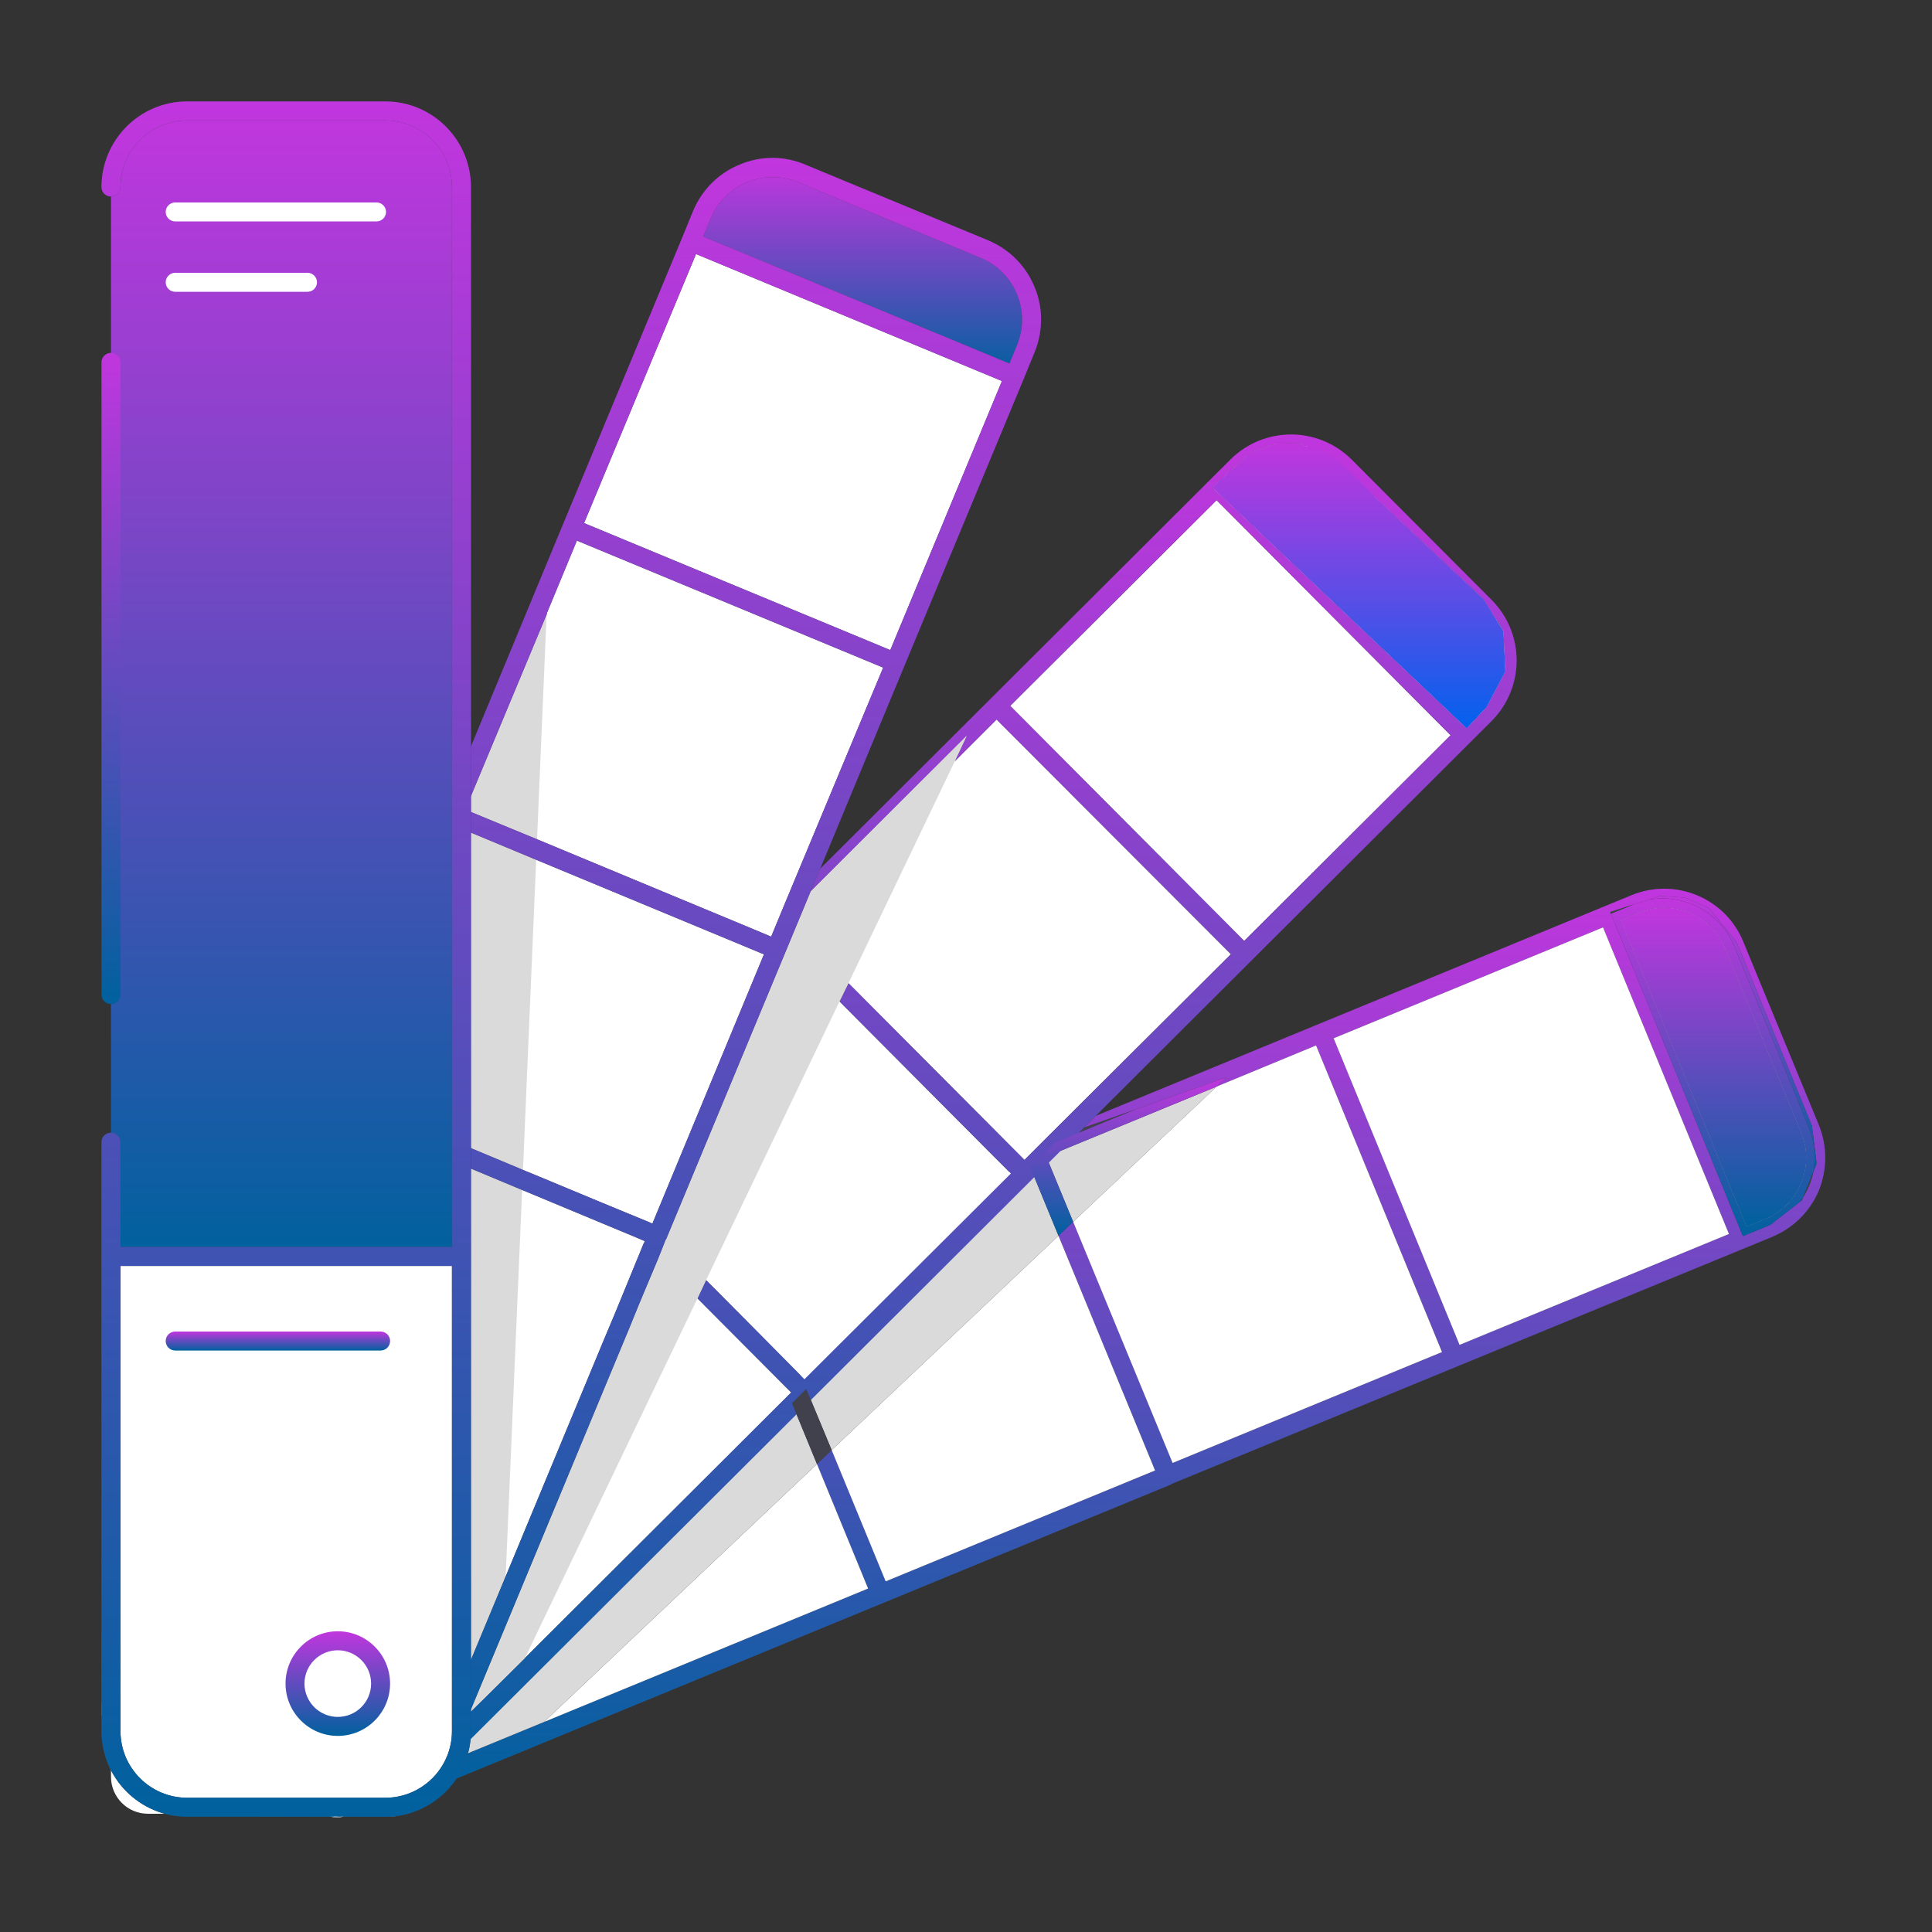
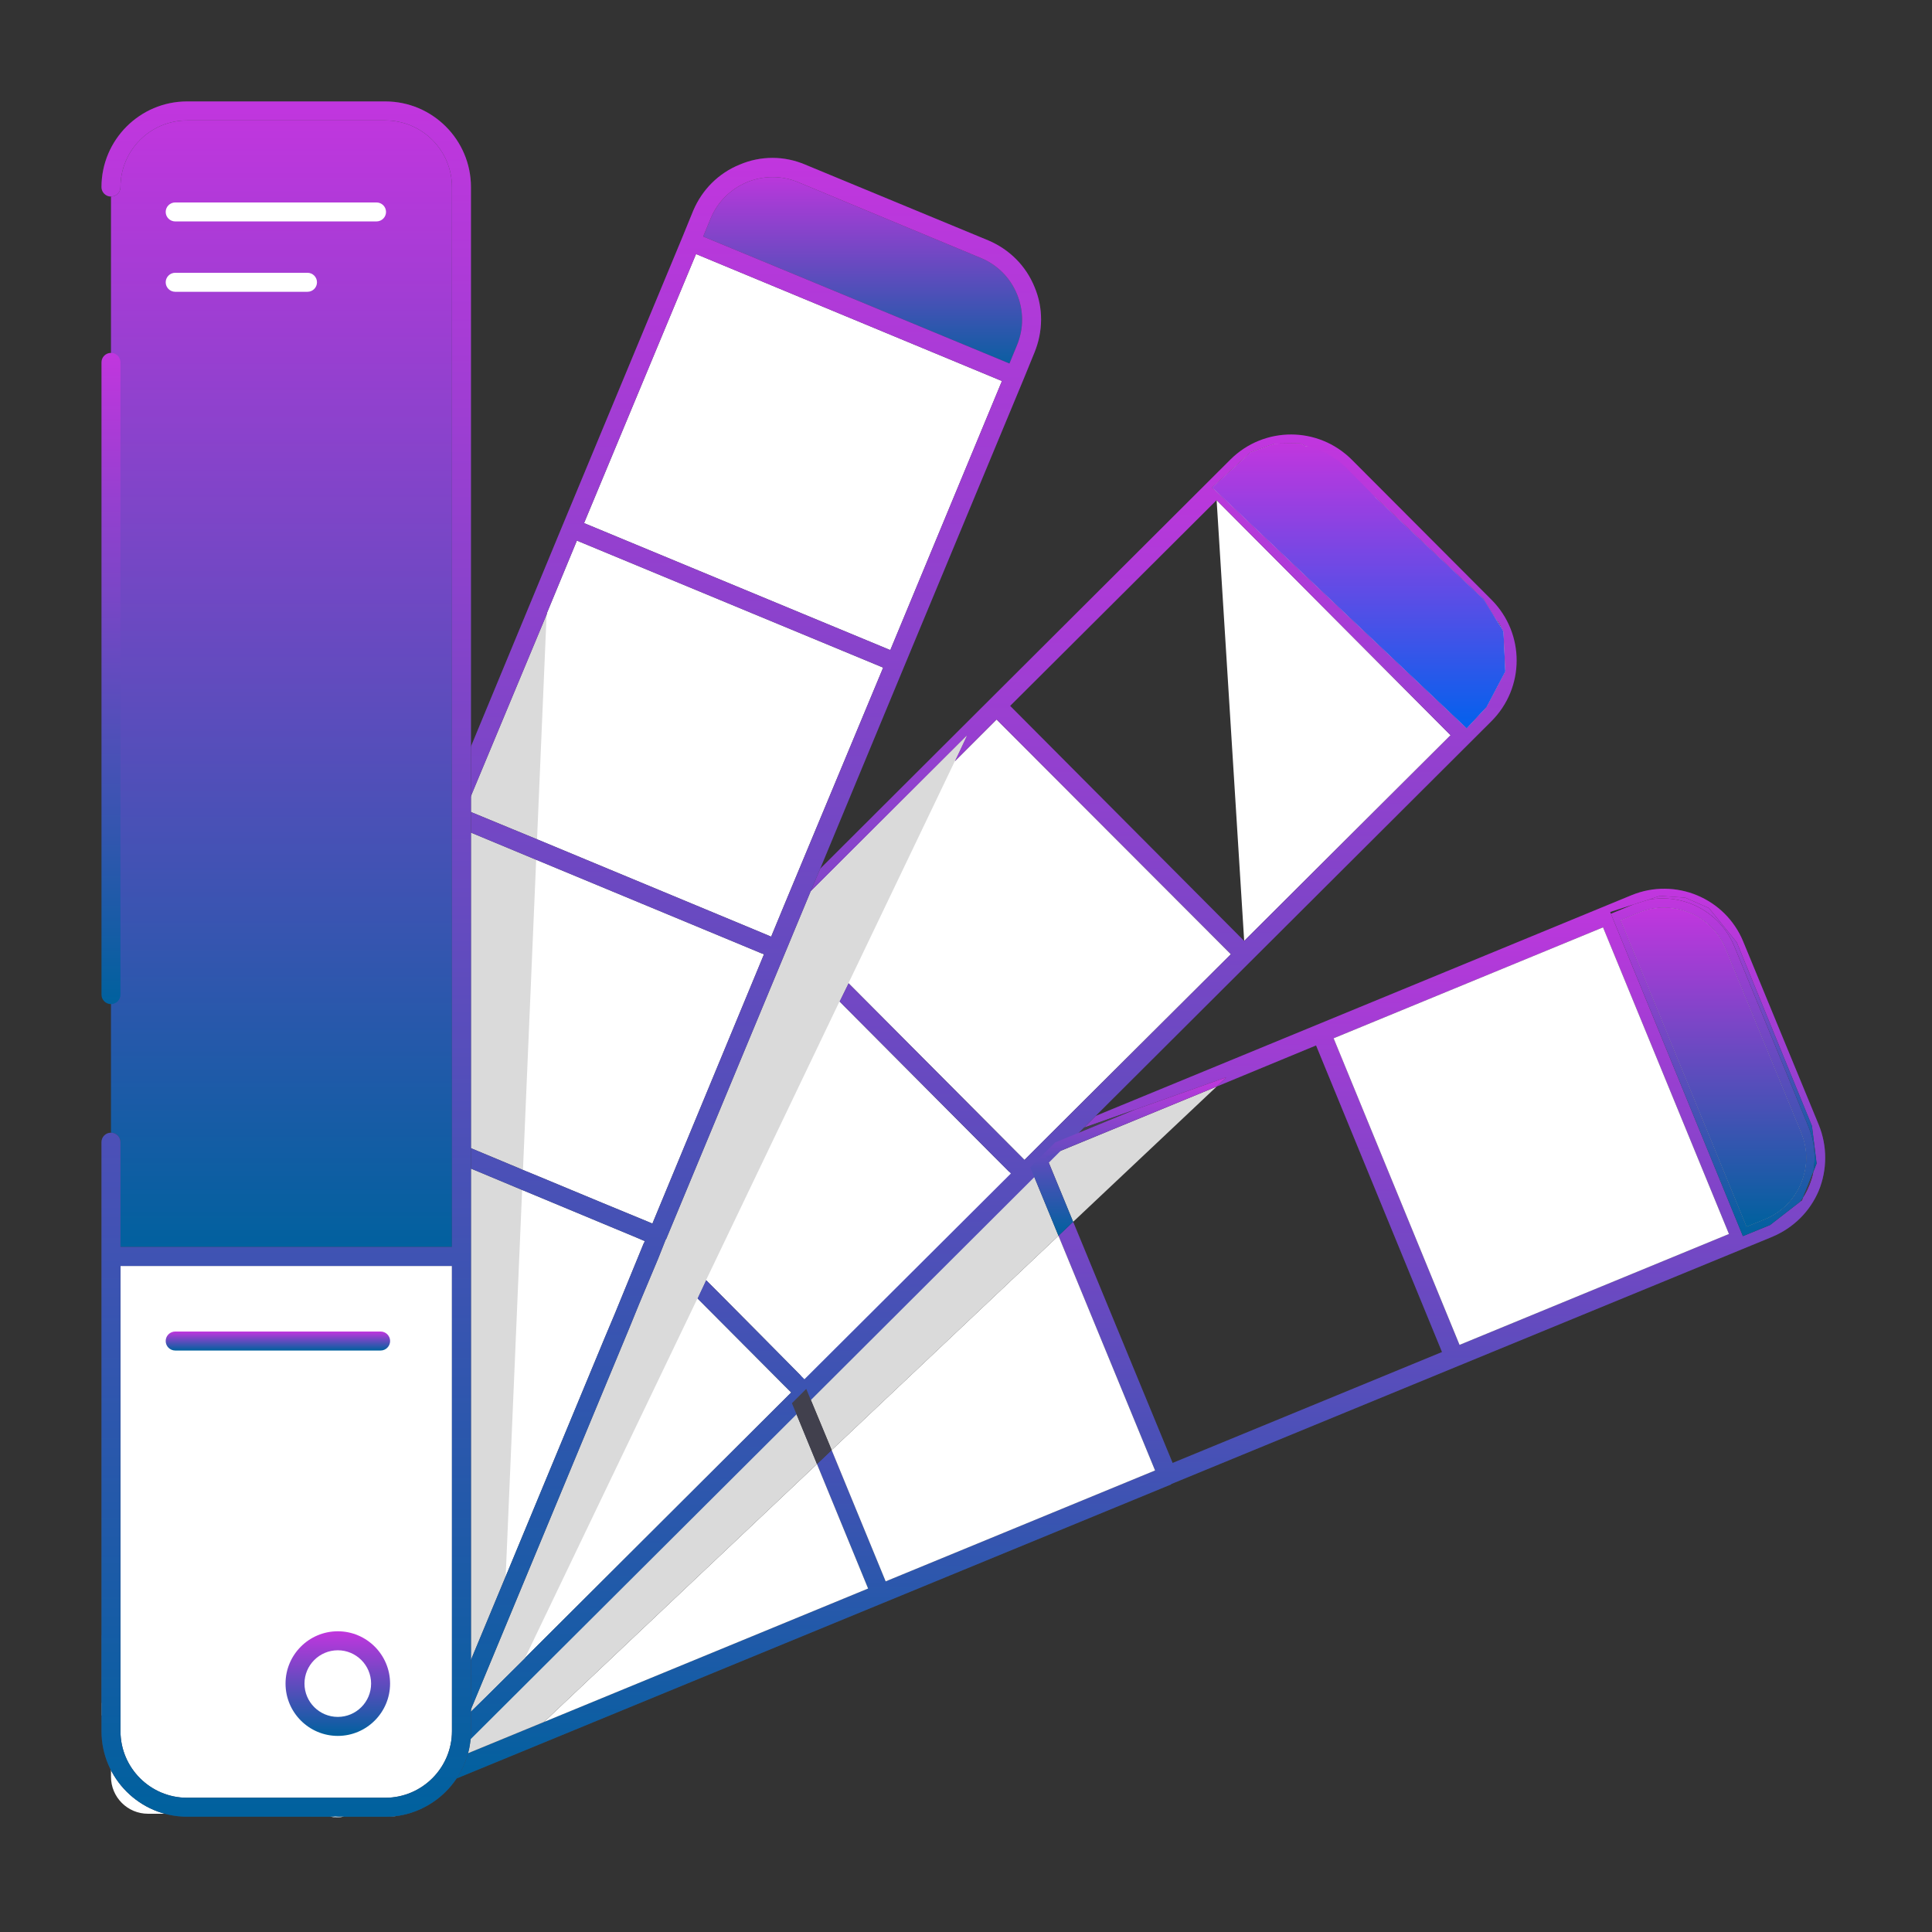
<svg xmlns="http://www.w3.org/2000/svg" width="72" height="72" viewBox="0 0 72 72" fill="none">
  <rect x="0" y="0" width="72" height="72" fill="#333333" stroke="none" />
  <path d="M29.846 51.266L28.553 49.96L29.246 51.653L29.393 51.986L29.513 52.293L30.046 51.76L29.846 51.266ZM26.313 47.706L25.993 48.386L25.953 48.466L26.046 48.44L26.753 48.146L26.313 47.706ZM23.366 48.773L23.18 48.853L22.913 48.96L19.193 50.493L19.166 51.266L22.526 49.88L22.82 49.76L22.993 49.693L23.446 49.506L23.82 48.586L23.366 48.773ZM39.126 42.28L37.793 42.84L37.073 43.133L26.406 47.52L26.206 47.6L25.5 47.893L23.82 48.586L23.366 48.773L23.18 48.853L22.913 48.96L19.193 50.493L17.193 51.32L9.313 54.56L7.606 55.266H7.593C7.246 55.4 6.94 55.6 6.673 55.853C6.326 56.16 6.046 56.546 5.86 56.986C5.86 57 5.846 57 5.846 57.013C5.686 57.413 5.62 57.826 5.62 58.24C5.62 58.28 5.62 58.32 5.633 58.36C5.646 58.733 5.713 59.08 5.86 59.426L7.673 63.84L8.38 65.56L8.406 65.613L8.593 66.066L8.673 66.266C8.713 66.36 8.753 66.453 8.82 66.546C9.046 67.013 9.393 67.4 9.833 67.693H11.566C11.793 67.706 12.033 67.706 12.26 67.693C12.273 67.706 12.286 67.706 12.3 67.693C12.34 67.706 12.366 67.706 12.406 67.706H12.42C12.446 67.706 12.473 67.693 12.486 67.693H12.5C12.553 67.693 12.606 67.706 12.66 67.706C12.713 67.72 12.766 67.706 12.82 67.693C12.833 67.706 12.86 67.706 12.886 67.693H13.58L14.166 67.453L14.74 67.213L15.393 66.946L15.806 66.773L16.353 66.56V66.546C16.406 66.466 16.446 66.373 16.486 66.28L16.766 65.613L16.7 65.64L16.286 65.813L15.833 66L14.98 66.36L12.58 67.346H12.566C12.38 67.413 12.193 67.466 12.006 67.493C11.886 67.52 11.766 67.533 11.646 67.533H11.633C11.353 67.533 11.06 67.48 10.793 67.373C10.753 67.36 10.713 67.346 10.673 67.333C10.633 67.32 10.593 67.293 10.553 67.266C10.166 67.093 9.846 66.826 9.606 66.493C9.5 66.346 9.406 66.173 9.34 66L9.326 65.986L8.98 65.16L6.513 59.16C6.273 58.586 6.26 57.96 6.473 57.4C6.473 57.36 6.5 57.306 6.513 57.266C6.766 56.653 7.246 56.173 7.86 55.92L8.006 55.853L17.193 52.08L19.166 51.266L22.526 49.88L22.82 49.76L22.993 49.693L23.446 49.506L25.953 48.466L26.046 48.44L26.753 48.146L27.646 47.773L28.553 49.96L29.246 51.653L29.393 51.986L29.513 52.293L30.046 51.76L29.846 51.266L28.3 47.506L37.606 43.666L38.34 43.373L38.393 43.493L39.326 42.573L39.593 42.306L40.393 42.026L40.833 41.586L39.126 42.28ZM23.18 48.853L22.913 48.96L19.193 50.493L19.166 51.266L22.526 49.88L22.82 49.76L22.993 49.693L23.446 49.506L23.82 48.586L23.366 48.773L23.18 48.853ZM25.953 48.466L26.046 48.44L25.993 48.386L25.953 48.466ZM29.846 51.266L28.553 49.96L29.246 51.653L29.393 51.986L29.513 52.293L30.046 51.76L29.846 51.266Z" fill="#41404D" />
  <path d="M67.58 43.667C67.513 44 67.38 44.333 67.193 44.627L67.153 44.733L67.1 44.773L65.966 45.653L64.953 46.067L60.033 34.053L60.006 33.987L60.873 33.707L61.42 33.533L61.86 33.387L62.806 33.453L63.686 33.84L64.726 35.12L67.526 41.96L67.7 43.36L67.58 43.667ZM54.393 50.12L49.7 38.693L59.74 34.56L64.433 45.987L54.393 50.12ZM67.78 41.92L64.966 35.093C64.3 33.467 62.433 32.693 60.806 33.36L40.833 41.587L40.393 42.027L42.313 41.347L45.7 40.147L45.34 40.493L49.046 38.96L53.74 50.387L43.7 54.52L39.993 45.533L39.446 46.053L43.046 54.8L33.006 58.933L30.993 54.04L30.446 54.56L32.353 59.2L20.273 64.173L17.193 65.44L16.766 65.613L16.486 66.28C16.446 66.373 16.406 66.467 16.353 66.547L16.98 66.293L18.18 65.8L43.646 55.32V55.307L54.34 50.907L66.046 46.093C66.833 45.76 67.446 45.16 67.78 44.373C68.1 43.587 68.1 42.707 67.78 41.92Z" fill="#41404D" />
  <path d="M67.58 43.667C67.513 44 67.38 44.333 67.193 44.627L67.153 44.733L67.1 44.773L65.966 45.653L64.953 46.067L60.033 34.053L60.006 33.987L60.873 33.707L61.42 33.533L61.86 33.387L62.806 33.453L63.686 33.84L64.726 35.12L67.526 41.96L67.7 43.36L67.58 43.667ZM54.393 50.12L49.7 38.693L59.74 34.56L64.433 45.987L54.393 50.12ZM67.78 41.92L64.966 35.093C64.3 33.467 62.433 32.693 60.806 33.36L40.833 41.587L40.393 42.027L42.313 41.347L45.7 40.147L45.34 40.493L49.046 38.96L53.74 50.387L43.7 54.52L39.993 45.533L39.446 46.053L43.046 54.8L33.006 58.933L30.993 54.04L30.446 54.56L32.353 59.2L20.273 64.173L17.193 65.44L16.766 65.613L16.486 66.28C16.446 66.373 16.406 66.467 16.353 66.547L16.98 66.293L18.18 65.8L43.646 55.32V55.307L54.34 50.907L66.046 46.093C66.833 45.76 67.446 45.16 67.78 44.373C68.1 43.587 68.1 42.707 67.78 41.92Z" fill="url(#paint0_linear_1431_572)" />
  <path d="M32.352 59.2L20.273 64.173L30.446 54.56L32.352 59.2Z" fill="white" />
-   <path d="M45.339 40.493L39.993 45.533L43.699 54.52L53.739 50.387L49.046 38.96L45.339 40.493Z" fill="white" />
  <path d="M33.006 58.933L43.046 54.8L39.446 46.053L30.993 54.04L33.006 58.933Z" fill="white" />
  <path d="M38.34 43.373L28.3 47.507L30.047 51.76L38.393 43.493L38.34 43.373Z" fill="white" />
  <path d="M49.7 38.694L54.393 50.12L64.433 45.987L59.74 34.56L49.7 38.694Z" fill="white" />
  <path d="M64.313 35.36C63.926 34.4 62.993 33.827 62.02 33.827C61.7 33.827 61.38 33.88 61.073 34.013L60.393 34.293L65.086 45.72L65.78 45.44C66.393 45.187 66.873 44.707 67.126 44.093C67.38 43.48 67.38 42.813 67.126 42.2L64.313 35.36Z" fill="#DADADA" />
  <path d="M64.313 35.36C63.926 34.4 62.993 33.827 62.02 33.827C61.7 33.827 61.38 33.88 61.073 34.013L60.393 34.293L65.086 45.72L65.78 45.44C66.393 45.187 66.873 44.707 67.126 44.093C67.38 43.48 67.38 42.813 67.126 42.2L64.313 35.36Z" fill="url(#paint1_linear_1431_572)" />
  <path d="M38.993 43.107L39.993 45.534L45.34 40.494L38.993 43.107Z" fill="#DADADA" />
  <path d="M30.047 51.76L30.994 54.04L39.447 46.053L38.394 43.493L30.047 51.76Z" fill="#DADADA" />
  <path d="M67.126 44.093C66.873 44.706 66.393 45.187 65.779 45.44L65.086 45.72L60.393 34.293L61.073 34.013C61.379 33.88 61.699 33.827 62.019 33.827C62.993 33.827 63.926 34.4 64.313 35.36L67.126 42.2C67.379 42.813 67.379 43.48 67.126 44.093ZM67.406 42.013L64.633 35.267C64.099 33.973 62.739 33.28 61.419 33.533L60.873 33.706L60.033 34.053L64.953 46.066L65.966 45.653L67.099 44.773C67.139 44.72 67.166 44.68 67.193 44.627L67.579 43.666C67.673 43.133 67.633 42.56 67.406 42.013Z" fill="url(#paint2_linear_1431_572)" />
  <path d="M30.446 54.56L20.273 64.173L17.193 65.44V64.507L17.246 64.453L29.513 52.293L29.686 52.707L30.446 54.56Z" fill="#DADADA" />
  <path d="M39.593 42.307L39.326 42.573L42.313 41.347L39.593 42.307Z" fill="#41404D" />
  <path d="M4.326 60.986C3.793 60.44 3.793 59.573 4.326 59.026C4.126 59.666 4.126 60.346 4.326 60.986Z" fill="white" />
  <path d="M45.873 35.56L39.126 42.28L38.179 43.227L37.793 42.84L31.619 36.64L31.286 37.32L37.073 43.133L37.673 43.733L29.979 51.4L29.846 51.267L28.553 49.96L26.753 48.147L26.313 47.707L25.993 48.387L26.046 48.44L29.246 51.653L29.486 51.893L29.393 51.987L19.566 61.787L18.153 63.187L17.499 63.827V63.84L17.099 64.227L16.833 64.493L16.193 65.147L14.979 66.36L14.326 67C14.086 67.24 13.819 67.413 13.526 67.533H13.513C13.313 67.627 13.099 67.68 12.886 67.693C12.859 67.707 12.833 67.707 12.819 67.693C12.726 67.72 12.646 67.72 12.553 67.72H12.539C12.459 67.72 12.379 67.72 12.299 67.693C12.286 67.707 12.273 67.707 12.259 67.693C12.046 67.667 11.846 67.613 11.646 67.533H11.633C11.339 67.413 11.059 67.24 10.819 67L8.979 65.16L7.673 63.84L5.606 61.76C5.153 61.307 4.913 60.707 4.899 60.12C4.859 59.44 5.099 58.76 5.606 58.253L5.619 58.24L5.713 58.147L6.473 57.4L8.006 55.853L9.313 54.56L17.193 46.707L19.459 44.453L19.526 44.373L20.073 43.84L20.766 43.147L24.113 46.493L24.393 45.787L24.126 45.52L21.259 42.64L28.393 35.533L28.619 35.307L28.953 34.48L30.206 33.227L36.033 27.413L35.579 28.373L37.139 26.813L45.873 35.56Z" fill="white" />
-   <path d="M54.06 27.4L46.367 35.066L37.647 26.306L45.34 18.64L54.06 27.4Z" fill="white" />
+   <path d="M54.06 27.4L46.367 35.066L45.34 18.64L54.06 27.4Z" fill="white" />
  <path d="M56.1 25.027L55.405 26.347L54.66 27.147L45.247 18.24L46.072 17.413C46.78 16.707 47.753 16.44 48.66 16.627H48.673C49.22 16.733 49.739 17 50.167 17.427L51.273 18.547L55.487 22.76C55.593 22.867 55.685 22.974 55.753 23.08L55.965 23.413L56.033 23.534V23.547L56.1 25.027Z" fill="white" />
  <path d="M56.1 25.027L55.405 26.347L54.66 27.147L45.246 18.24L45.166 18.174L46.606 16.854L47.5 16.534L48.46 16.52L48.66 16.627H48.673H49.548L50 17L51.273 18.547L55.298 22.334L55.753 23.08L55.965 23.413L56.033 23.534V23.547L56.1 25.027Z" fill="#DADADA" />
  <path d="M56.1 25.027L55.405 26.347L54.66 27.147L45.246 18.24L45.166 18.174L46.606 16.854L47.5 16.534L48.46 16.52L48.66 16.627H48.673H49.548L50 17L51.273 18.547L55.298 22.334L55.753 23.08L55.965 23.413L56.033 23.534V23.547L56.1 25.027Z" fill="url(#paint3_linear_1431_572)" />
  <path d="M55.406 26.346L54.659 27.146L45.246 18.24L45.166 18.173L46.606 16.853L47.499 16.533L48.459 16.52L48.659 16.627H48.672C49.219 16.733 49.739 17 50.166 17.427L51.273 18.547L55.299 22.333L55.752 23.08C55.846 23.186 55.913 23.293 55.966 23.413L56.032 23.533V23.547L56.1 25.026L55.406 26.346ZM46.366 35.066L37.646 26.306L45.339 18.64L54.059 27.4L46.366 35.066ZM55.593 22.36L50.379 17.133C49.126 15.88 47.112 15.88 45.859 17.12L30.566 32.373L29.913 33.013L27.686 35.24L19.499 43.4L19.366 43.547L18.82 44.08L17.192 45.706L7.606 55.267H7.593L6.434 56.44L5.846 57.013L5.779 57.08L5.126 57.733L5.113 57.746C4.739 58.12 4.473 58.56 4.326 59.026C4.219 59.346 4.179 59.666 4.179 60V60.013C4.179 60.147 4.193 60.267 4.206 60.4C4.219 60.507 4.246 60.613 4.273 60.72V60.76C4.286 60.84 4.299 60.907 4.326 60.986C4.353 61.08 4.393 61.16 4.434 61.253C4.579 61.627 4.806 61.96 5.101 62.267L8.379 65.56L9.113 66.293L9.767 66.947L10.312 67.493C10.379 67.56 10.459 67.626 10.526 67.693H11.566C11.793 67.707 12.033 67.707 12.259 67.693C12.046 67.666 11.846 67.613 11.646 67.533H11.633C11.339 67.413 11.059 67.24 10.82 67L8.979 65.16L7.673 63.84L5.606 61.76C5.154 61.306 4.913 60.706 4.899 60.12C4.859 59.44 5.101 58.76 5.606 58.253L5.619 58.24L5.713 58.147L6.473 57.4L8.006 55.853L9.313 54.56L17.192 46.706L19.459 44.453L19.526 44.373L20.073 43.84L20.767 43.147L24.113 46.493L24.392 45.786L24.126 45.52L21.259 42.64L28.392 35.533L28.619 35.306L28.953 34.48L30.206 33.227L36.032 27.413L35.579 28.373L37.139 26.813L45.873 35.56L39.126 42.28L38.179 43.227L37.792 42.84L31.619 36.64L31.286 37.32L37.072 43.133L37.672 43.733L29.979 51.4L29.846 51.267L28.552 49.96L26.753 48.147L26.312 47.706L25.992 48.386L26.046 48.44L29.246 51.653L29.487 51.893L29.392 51.986L19.566 61.786L18.154 63.187L17.499 63.827V63.84L17.101 64.227L16.832 64.493L16.192 65.147L14.979 66.36L14.326 67C14.086 67.24 13.82 67.413 13.526 67.533H13.512C13.312 67.626 13.101 67.68 12.886 67.693C13.473 67.707 13.992 67.707 14.232 67.707C14.379 67.707 14.512 67.707 14.633 67.693C14.699 67.626 14.767 67.573 14.832 67.507L15.393 66.947L16.113 66.24L16.126 66.227L16.699 65.64L16.779 65.56L17.192 65.16L29.686 52.706L40.392 42.026L40.833 41.587L55.579 26.88C56.833 25.627 56.833 23.613 55.593 22.36Z" fill="url(#paint4_linear_1431_572)" />
  <path d="M36.033 27.414L35.58 28.374L31.62 36.64L31.286 37.32L26.313 47.707L25.993 48.387L19.566 61.787L18.153 63.187L17.101 64.223L24.113 46.494L24.393 45.787L28.62 35.307L28.953 34.48L36.033 27.414Z" fill="#DADADA" />
  <path d="M29.513 52.293L30.446 54.56L30.993 54.04L30.046 51.76L29.513 52.293Z" fill="#41404D" />
  <path d="M45.34 40.494L45.7 40.147L42.313 41.347L39.326 42.574L38.393 43.494L39.446 46.054L39.993 45.534L38.993 43.107L45.34 40.494Z" fill="url(#paint5_linear_1431_572)" />
  <path d="M38.047 13.44L37.806 14.014L29.913 33.014L29.553 33.88L29.06 35.08L24.54 45.934L24.26 46.64L23.366 48.773L22.993 49.694L20.087 56.68L17.193 63.64L16.833 64.494L16.287 65.814L16.127 66.227L16.113 66.24C16.033 66.427 15.94 66.614 15.806 66.773C15.553 67.16 15.18 67.467 14.767 67.68H14.753C14.713 67.68 14.673 67.694 14.632 67.694C14.513 67.707 14.38 67.707 14.233 67.707C13.993 67.707 13.473 67.707 12.886 67.694C12.86 67.707 12.833 67.707 12.82 67.694C12.767 67.707 12.713 67.72 12.66 67.707C12.62 67.72 12.593 67.72 12.553 67.72H12.54L12.5 67.694H12.486L12.007 67.494L10.82 67L9.606 66.494L9.113 66.293L8.593 66.067L4.286 64.28C4.086 64.2 3.913 64.067 3.78 63.92V61.92L4.22 60.84L4.273 60.72L5.78 57.08L17.193 29.6V29.587L20.42 21.827L25.74 9H25.753L25.793 8.907L25.82 8.854L26.087 8.187C26.193 7.92 26.34 7.68 26.513 7.467L26.526 7.454C27.018 6.814 27.753 6.427 28.54 6.32H28.567C28.98 6.28 29.407 6.32 29.833 6.454H29.873L36.298 9.134C36.606 9.254 36.873 9.427 37.113 9.627C38.206 10.534 38.62 12.067 38.047 13.44Z" fill="white" />
  <path d="M37.808 14.01L25.745 9L26.622 7.262L27.34 6.648L28.23 6.296L29.873 6.459L36.694 9.292L37.808 10.154L38.405 11.515L38.227 13.001L37.808 14.01Z" fill="#DADADA" />
  <path d="M37.808 14.01L25.745 9L26.622 7.262L27.34 6.648L28.23 6.296L29.873 6.459L36.694 9.292L37.808 10.154L38.405 11.515L38.227 13.001L37.808 14.01Z" fill="url(#paint6_linear_1431_572)" />
  <path d="M18.807 59.648L20.416 21.833L17.197 29.584V63.64L18.807 59.648Z" fill="#DADADA" />
  <path d="M24.126 45.52L22.446 44.827L20.073 43.84L19.487 43.6L19.459 44.347L19.526 44.374L23.753 46.134L24.033 46.254L23.979 46.36L22.913 48.96L23.179 48.854L24.113 46.494L24.393 45.787L24.126 45.52ZM14.739 67.214C14.659 67.267 14.579 67.307 14.487 67.347C14.379 67.387 14.273 67.427 14.166 67.454C13.953 67.507 13.739 67.534 13.526 67.534H13.513C13.193 67.534 12.886 67.48 12.579 67.347H12.566L10.166 66.347L9.339 66L9.326 65.987L8.459 65.64L8.406 65.614L5.766 64.52C4.499 63.987 3.899 62.534 4.419 61.267L4.433 61.254L4.899 60.12L5.633 58.36L5.713 58.147L6.433 56.44L6.673 55.854L12.633 41.507L17.193 43.4L18.821 44.08L19.459 44.347L19.526 44.374L23.753 46.134L24.033 46.254L23.979 46.36L22.913 48.96L22.526 49.88L18.846 58.747L17.193 62.72L16.193 65.147L15.833 66C15.619 66.52 15.233 66.947 14.739 67.214ZM26.206 8.814L26.487 8.134C27.019 6.867 28.473 6.267 29.739 6.787L36.553 9.614C37.166 9.867 37.646 10.347 37.899 10.96C38.154 11.574 38.154 12.254 37.899 12.867L37.619 13.547L26.206 8.814ZM33.179 24.227L21.766 19.494L25.939 9.467L37.339 14.2L33.179 24.227ZM28.233 34.694L20.019 31.28L17.339 30.174L20.379 22.88V22.854L21.499 20.147L32.913 24.88L29.246 33.68L28.739 34.907L28.233 34.694ZM24.313 45.6L24.126 45.52L22.446 44.827L20.073 43.84L19.487 43.6L19.366 43.547L17.193 42.64L12.899 40.854L17.059 30.827L17.193 30.88L19.979 32.04L27.686 35.24L28.393 35.534L28.473 35.56L24.313 45.6ZM38.553 10.694C38.233 9.907 37.619 9.294 36.833 8.96L30.006 6.134C29.219 5.8 28.353 5.8 27.566 6.134C26.779 6.454 26.166 7.067 25.833 7.854L25.419 8.867L20.979 19.547L16.553 30.227H16.539L12.113 40.907L5.126 57.734L5.113 57.747L4.179 60V60.014L4.006 60.427L3.779 60.974V63.427C3.899 63.747 4.073 64.027 4.286 64.28C4.606 64.667 5.006 64.974 5.487 65.174L8.821 66.547L9.766 66.947L10.553 67.267L10.793 67.374L11.566 67.694C11.793 67.707 12.033 67.707 12.259 67.694C12.273 67.707 12.286 67.707 12.299 67.694C12.339 67.707 12.366 67.707 12.406 67.707H12.419C12.459 67.72 12.499 67.72 12.539 67.72H12.553C12.593 67.72 12.619 67.72 12.659 67.707C12.713 67.72 12.766 67.707 12.821 67.694C12.833 67.707 12.859 67.707 12.886 67.694C13.473 67.707 13.993 67.707 14.233 67.707C14.379 67.707 14.513 67.707 14.633 67.694C14.673 67.694 14.713 67.68 14.753 67.68H14.766C15.154 67.627 15.406 67.534 15.673 67.414H15.686C15.953 67.174 16.179 66.88 16.353 66.56V66.547C16.406 66.467 16.446 66.374 16.487 66.28L16.766 65.614L16.779 65.56L17.193 64.574L17.246 64.454L17.499 63.84V63.827L23.446 49.507L23.821 48.587L24.526 46.907L24.806 46.2L24.821 46.187L29.259 35.507L29.326 35.347L29.619 34.64L29.846 34.094L30.206 33.227L30.566 32.374L33.699 24.827L38.139 14.147L38.553 13.134C38.873 12.347 38.886 11.48 38.553 10.694ZM24.126 45.52L22.446 44.827L20.073 43.84L19.487 43.6L19.459 44.347L19.526 44.374L23.753 46.134L24.033 46.254L23.979 46.36L22.913 48.96L23.179 48.854L24.113 46.494L24.393 45.787L24.126 45.52Z" fill="#41404D" />
  <path d="M24.126 45.52L22.446 44.827L20.073 43.84L19.487 43.6L19.459 44.347L19.526 44.374L23.753 46.134L24.033 46.254L23.979 46.36L22.913 48.96L23.179 48.854L24.113 46.494L24.393 45.787L24.126 45.52ZM14.739 67.214C14.659 67.267 14.579 67.307 14.487 67.347C14.379 67.387 14.273 67.427 14.166 67.454C13.953 67.507 13.739 67.534 13.526 67.534H13.513C13.193 67.534 12.886 67.48 12.579 67.347H12.566L10.166 66.347L9.339 66L9.326 65.987L8.459 65.64L8.406 65.614L5.766 64.52C4.499 63.987 3.899 62.534 4.419 61.267L4.433 61.254L4.899 60.12L5.633 58.36L5.713 58.147L6.433 56.44L6.673 55.854L12.633 41.507L17.193 43.4L18.821 44.08L19.459 44.347L19.526 44.374L23.753 46.134L24.033 46.254L23.979 46.36L22.913 48.96L22.526 49.88L18.846 58.747L17.193 62.72L16.193 65.147L15.833 66C15.619 66.52 15.233 66.947 14.739 67.214ZM26.206 8.814L26.487 8.134C27.019 6.867 28.473 6.267 29.739 6.787L36.553 9.614C37.166 9.867 37.646 10.347 37.899 10.96C38.154 11.574 38.154 12.254 37.899 12.867L37.619 13.547L26.206 8.814ZM33.179 24.227L21.766 19.494L25.939 9.467L37.339 14.2L33.179 24.227ZM28.233 34.694L20.019 31.28L17.339 30.174L20.379 22.88V22.854L21.499 20.147L32.913 24.88L29.246 33.68L28.739 34.907L28.233 34.694ZM24.313 45.6L24.126 45.52L22.446 44.827L20.073 43.84L19.487 43.6L19.366 43.547L17.193 42.64L12.899 40.854L17.059 30.827L17.193 30.88L19.979 32.04L27.686 35.24L28.393 35.534L28.473 35.56L24.313 45.6ZM38.553 10.694C38.233 9.907 37.619 9.294 36.833 8.96L30.006 6.134C29.219 5.8 28.353 5.8 27.566 6.134C26.779 6.454 26.166 7.067 25.833 7.854L25.419 8.867L20.979 19.547L16.553 30.227H16.539L12.113 40.907L5.126 57.734L5.113 57.747L4.179 60V60.014L4.006 60.427L3.779 60.974V63.427C3.899 63.747 4.073 64.027 4.286 64.28C4.606 64.667 5.006 64.974 5.487 65.174L8.821 66.547L9.766 66.947L10.553 67.267L10.793 67.374L11.566 67.694C11.793 67.707 12.033 67.707 12.259 67.694C12.273 67.707 12.286 67.707 12.299 67.694C12.339 67.707 12.366 67.707 12.406 67.707H12.419C12.459 67.72 12.499 67.72 12.539 67.72H12.553C12.593 67.72 12.619 67.72 12.659 67.707C12.713 67.72 12.766 67.707 12.821 67.694C12.833 67.707 12.859 67.707 12.886 67.694C13.473 67.707 13.993 67.707 14.233 67.707C14.379 67.707 14.513 67.707 14.633 67.694C14.673 67.694 14.713 67.68 14.753 67.68H14.766C15.154 67.627 15.406 67.534 15.673 67.414H15.686C15.953 67.174 16.179 66.88 16.353 66.56V66.547C16.406 66.467 16.446 66.374 16.487 66.28L16.766 65.614L16.779 65.56L17.193 64.574L17.246 64.454L17.499 63.84V63.827L23.446 49.507L23.821 48.587L24.526 46.907L24.806 46.2L24.821 46.187L29.259 35.507L29.326 35.347L29.619 34.64L29.846 34.094L30.206 33.227L30.566 32.374L33.699 24.827L38.139 14.147L38.553 13.134C38.873 12.347 38.886 11.48 38.553 10.694ZM24.126 45.52L22.446 44.827L20.073 43.84L19.487 43.6L19.459 44.347L19.526 44.374L23.753 46.134L24.033 46.254L23.979 46.36L22.913 48.96L23.179 48.854L24.113 46.494L24.393 45.787L24.126 45.52Z" fill="url(#paint7_linear_1431_572)" />
  <path d="M17.197 46.824H4.136V6.822C4.136 5.337 5.338 4.134 6.824 4.134H14.173C15.842 4.134 17.197 5.488 17.197 7.157V46.824Z" fill="url(#paint8_linear_1431_572)" />
  <path d="M4.136 46.824H17.197V64.636C17.197 66.269 15.873 67.593 14.24 67.593H5.514C4.753 67.593 4.136 66.976 4.136 66.213V46.824Z" fill="white" />
  <path d="M14.359 66.997H6.972C5.604 66.997 4.49 65.882 4.49 64.513V47.178H16.843V64.513C16.843 65.882 15.728 66.997 14.359 66.997ZM14.359 3.78H6.972C5.214 3.78 3.782 5.212 3.782 6.972C3.782 7.166 3.94 7.325 4.135 7.325C4.331 7.325 4.49 7.166 4.49 6.972C4.49 5.602 5.604 4.488 6.972 4.488H14.359C15.728 4.488 16.843 5.602 16.843 6.972V46.47H4.49V42.566C4.49 42.37 4.331 42.213 4.135 42.213C3.94 42.213 3.782 42.37 3.782 42.566V64.513C3.782 66.273 5.214 67.704 6.972 67.704H14.359C16.119 67.704 17.551 66.273 17.551 64.513V6.972C17.551 5.212 16.119 3.78 14.359 3.78Z" fill="#41404D" />
  <path d="M14.359 66.997H6.972C5.604 66.997 4.49 65.882 4.49 64.513V47.178H16.843V64.513C16.843 65.882 15.728 66.997 14.359 66.997ZM14.359 3.78H6.972C5.214 3.78 3.782 5.212 3.782 6.972C3.782 7.166 3.94 7.325 4.135 7.325C4.331 7.325 4.49 7.166 4.49 6.972C4.49 5.602 5.604 4.488 6.972 4.488H14.359C15.728 4.488 16.843 5.602 16.843 6.972V46.47H4.49V42.566C4.49 42.37 4.331 42.213 4.135 42.213C3.94 42.213 3.782 42.37 3.782 42.566V64.513C3.782 66.273 5.214 67.704 6.972 67.704H14.359C16.119 67.704 17.551 66.273 17.551 64.513V6.972C17.551 5.212 16.119 3.78 14.359 3.78Z" fill="url(#paint9_linear_1431_572)" />
  <path d="M12.589 63.984C11.905 63.984 11.347 63.428 11.347 62.742C11.347 62.057 11.905 61.501 12.589 61.501C13.273 61.501 13.83 62.057 13.83 62.742C13.83 63.428 13.273 63.984 12.589 63.984ZM12.589 60.793C11.514 60.793 10.641 61.668 10.641 62.742C10.641 63.817 11.514 64.692 12.589 64.692C13.663 64.692 14.537 63.817 14.537 62.742C14.537 61.668 13.663 60.793 12.589 60.793Z" fill="url(#paint10_linear_1431_572)" />
  <path d="M14.183 49.622H6.53C6.334 49.622 6.175 49.781 6.175 49.975C6.175 50.171 6.334 50.33 6.53 50.33H14.183C14.379 50.33 14.538 50.171 14.538 49.975C14.538 49.781 14.379 49.622 14.183 49.622Z" fill="url(#paint11_linear_1431_572)" />
  <path d="M6.529 8.252H14.031C14.227 8.252 14.386 8.093 14.386 7.899C14.386 7.703 14.227 7.545 14.031 7.545H6.529C6.335 7.545 6.175 7.703 6.175 7.899C6.175 8.093 6.335 8.252 6.529 8.252Z" fill="white" />
  <path d="M6.529 10.874H11.459C11.655 10.874 11.813 10.716 11.813 10.52C11.813 10.325 11.655 10.166 11.459 10.166H6.529C6.335 10.166 6.175 10.325 6.175 10.52C6.175 10.716 6.335 10.874 6.529 10.874Z" fill="white" />
  <path d="M4.135 37.42C4.331 37.42 4.49 37.261 4.49 37.067V13.504C4.49 13.309 4.331 13.151 4.135 13.151C3.94 13.151 3.782 13.309 3.782 13.504V37.067C3.782 37.261 3.94 37.42 4.135 37.42Z" fill="url(#paint12_linear_1431_572)" />
  <path d="M67.58 43.667L67.193 44.627C67.38 44.333 67.513 44 67.58 43.667Z" fill="#41404D" />
  <path d="M64.726 35.12L63.686 33.84L62.806 33.453L61.859 33.387L61.419 33.533C62.739 33.28 64.099 33.973 64.633 35.267L67.406 42.013C67.633 42.56 67.673 43.133 67.579 43.667L67.699 43.36L67.526 41.96L64.726 35.12Z" fill="url(#paint13_linear_1431_572)" />
-   <path d="M60.006 33.986L60.033 34.053L60.873 33.706L60.006 33.986Z" fill="#41404D" />
  <path d="M67.153 44.733L67.193 44.627C67.167 44.68 67.14 44.72 67.1 44.773L67.153 44.733Z" fill="#41404D" />
  <path d="M12.5 67.693C12.607 67.707 12.713 67.707 12.82 67.693C12.726 67.72 12.646 67.72 12.553 67.72H12.54C12.46 67.72 12.38 67.72 12.3 67.693C12.367 67.707 12.42 67.707 12.486 67.693H12.5Z" fill="#DADADA" />
  <defs>
    <linearGradient id="paint0_linear_1431_572" x1="42.186" y1="66.547" x2="42.186" y2="33.121" gradientUnits="userSpaceOnUse">
      <stop stop-color="#00619E" />
      <stop offset="1" stop-color="#C136DE" />
    </linearGradient>
    <linearGradient id="paint1_linear_1431_572" x1="63.855" y1="45.72" x2="63.855" y2="33.827" gradientUnits="userSpaceOnUse">
      <stop stop-color="#00619E" />
      <stop offset="1" stop-color="#C136DE" />
    </linearGradient>
    <linearGradient id="paint2_linear_1431_572" x1="63.83" y1="46.066" x2="63.83" y2="33.481" gradientUnits="userSpaceOnUse">
      <stop stop-color="#00619E" />
      <stop offset="1" stop-color="#C136DE" />
    </linearGradient>
    <linearGradient id="paint3_linear_1431_572" x1="50.633" y1="27.147" x2="50.633" y2="16.52" gradientUnits="userSpaceOnUse">
      <stop stop-color="#0361ED" />
      <stop offset="1" stop-color="#C136DE" />
    </linearGradient>
    <linearGradient id="paint4_linear_1431_572" x1="30.35" y1="67.707" x2="30.35" y2="16.192" gradientUnits="userSpaceOnUse">
      <stop stop-color="#00619E" />
      <stop offset="1" stop-color="#C136DE" />
    </linearGradient>
    <linearGradient id="paint5_linear_1431_572" x1="42.046" y1="46.054" x2="42.046" y2="40.147" gradientUnits="userSpaceOnUse">
      <stop stop-color="#00619E" />
      <stop offset="1" stop-color="#C136DE" />
    </linearGradient>
    <linearGradient id="paint6_linear_1431_572" x1="32.075" y1="14.01" x2="32.075" y2="6.296" gradientUnits="userSpaceOnUse">
      <stop stop-color="#00619E" />
      <stop offset="1" stop-color="#C136DE" />
    </linearGradient>
    <linearGradient id="paint7_linear_1431_572" x1="21.288" y1="67.72" x2="21.288" y2="5.884" gradientUnits="userSpaceOnUse">
      <stop stop-color="#00619E" />
      <stop offset="1" stop-color="#C136DE" />
    </linearGradient>
    <linearGradient id="paint8_linear_1431_572" x1="10.666" y1="46.824" x2="10.666" y2="4.134" gradientUnits="userSpaceOnUse">
      <stop stop-color="#00619E" />
      <stop offset="1" stop-color="#C136DE" />
    </linearGradient>
    <linearGradient id="paint9_linear_1431_572" x1="10.666" y1="67.704" x2="10.666" y2="3.78" gradientUnits="userSpaceOnUse">
      <stop stop-color="#00619E" />
      <stop offset="1" stop-color="#C136DE" />
    </linearGradient>
    <linearGradient id="paint10_linear_1431_572" x1="12.589" y1="64.692" x2="12.589" y2="60.793" gradientUnits="userSpaceOnUse">
      <stop stop-color="#00619E" />
      <stop offset="1" stop-color="#C136DE" />
    </linearGradient>
    <linearGradient id="paint11_linear_1431_572" x1="10.357" y1="50.33" x2="10.357" y2="49.622" gradientUnits="userSpaceOnUse">
      <stop stop-color="#00619E" />
      <stop offset="1" stop-color="#C136DE" />
    </linearGradient>
    <linearGradient id="paint12_linear_1431_572" x1="4.136" y1="37.42" x2="4.136" y2="13.151" gradientUnits="userSpaceOnUse">
      <stop stop-color="#00619E" />
      <stop offset="1" stop-color="#C136DE" />
    </linearGradient>
    <linearGradient id="paint13_linear_1431_572" x1="64.559" y1="43.667" x2="64.559" y2="33.387" gradientUnits="userSpaceOnUse">
      <stop stop-color="#00619E" />
      <stop offset="1" stop-color="#C136DE" />
    </linearGradient>
  </defs>
</svg>